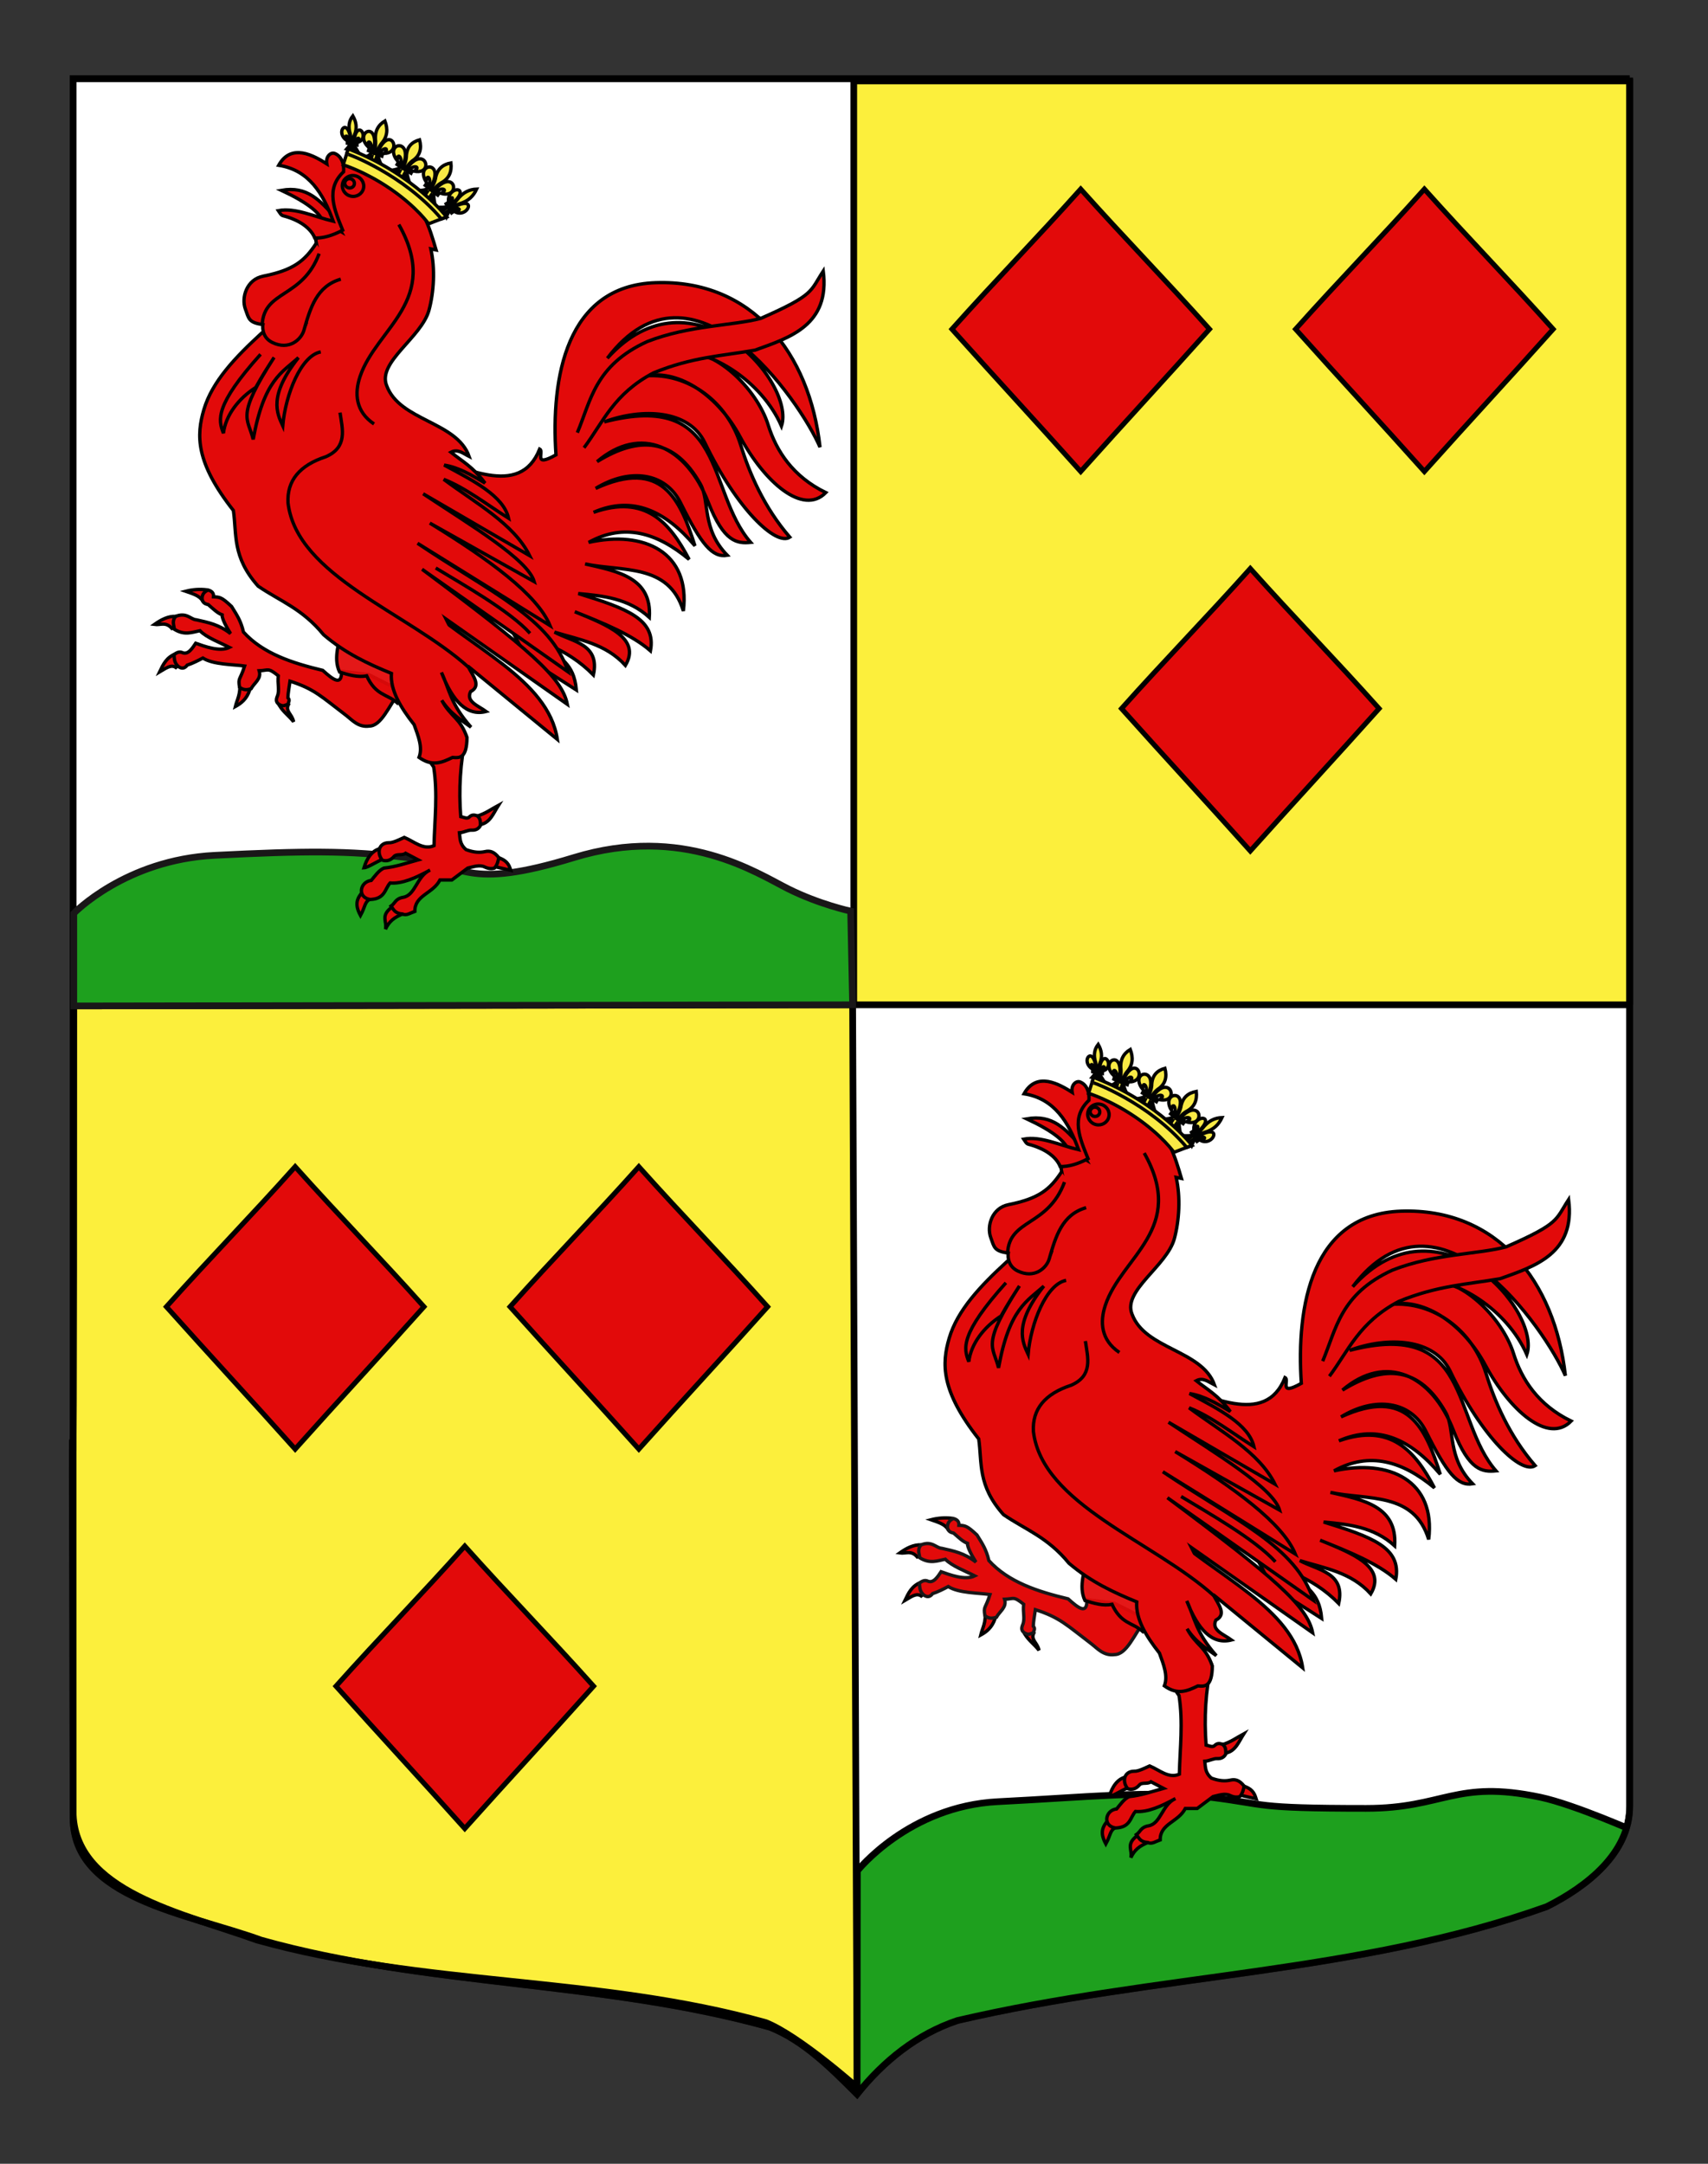
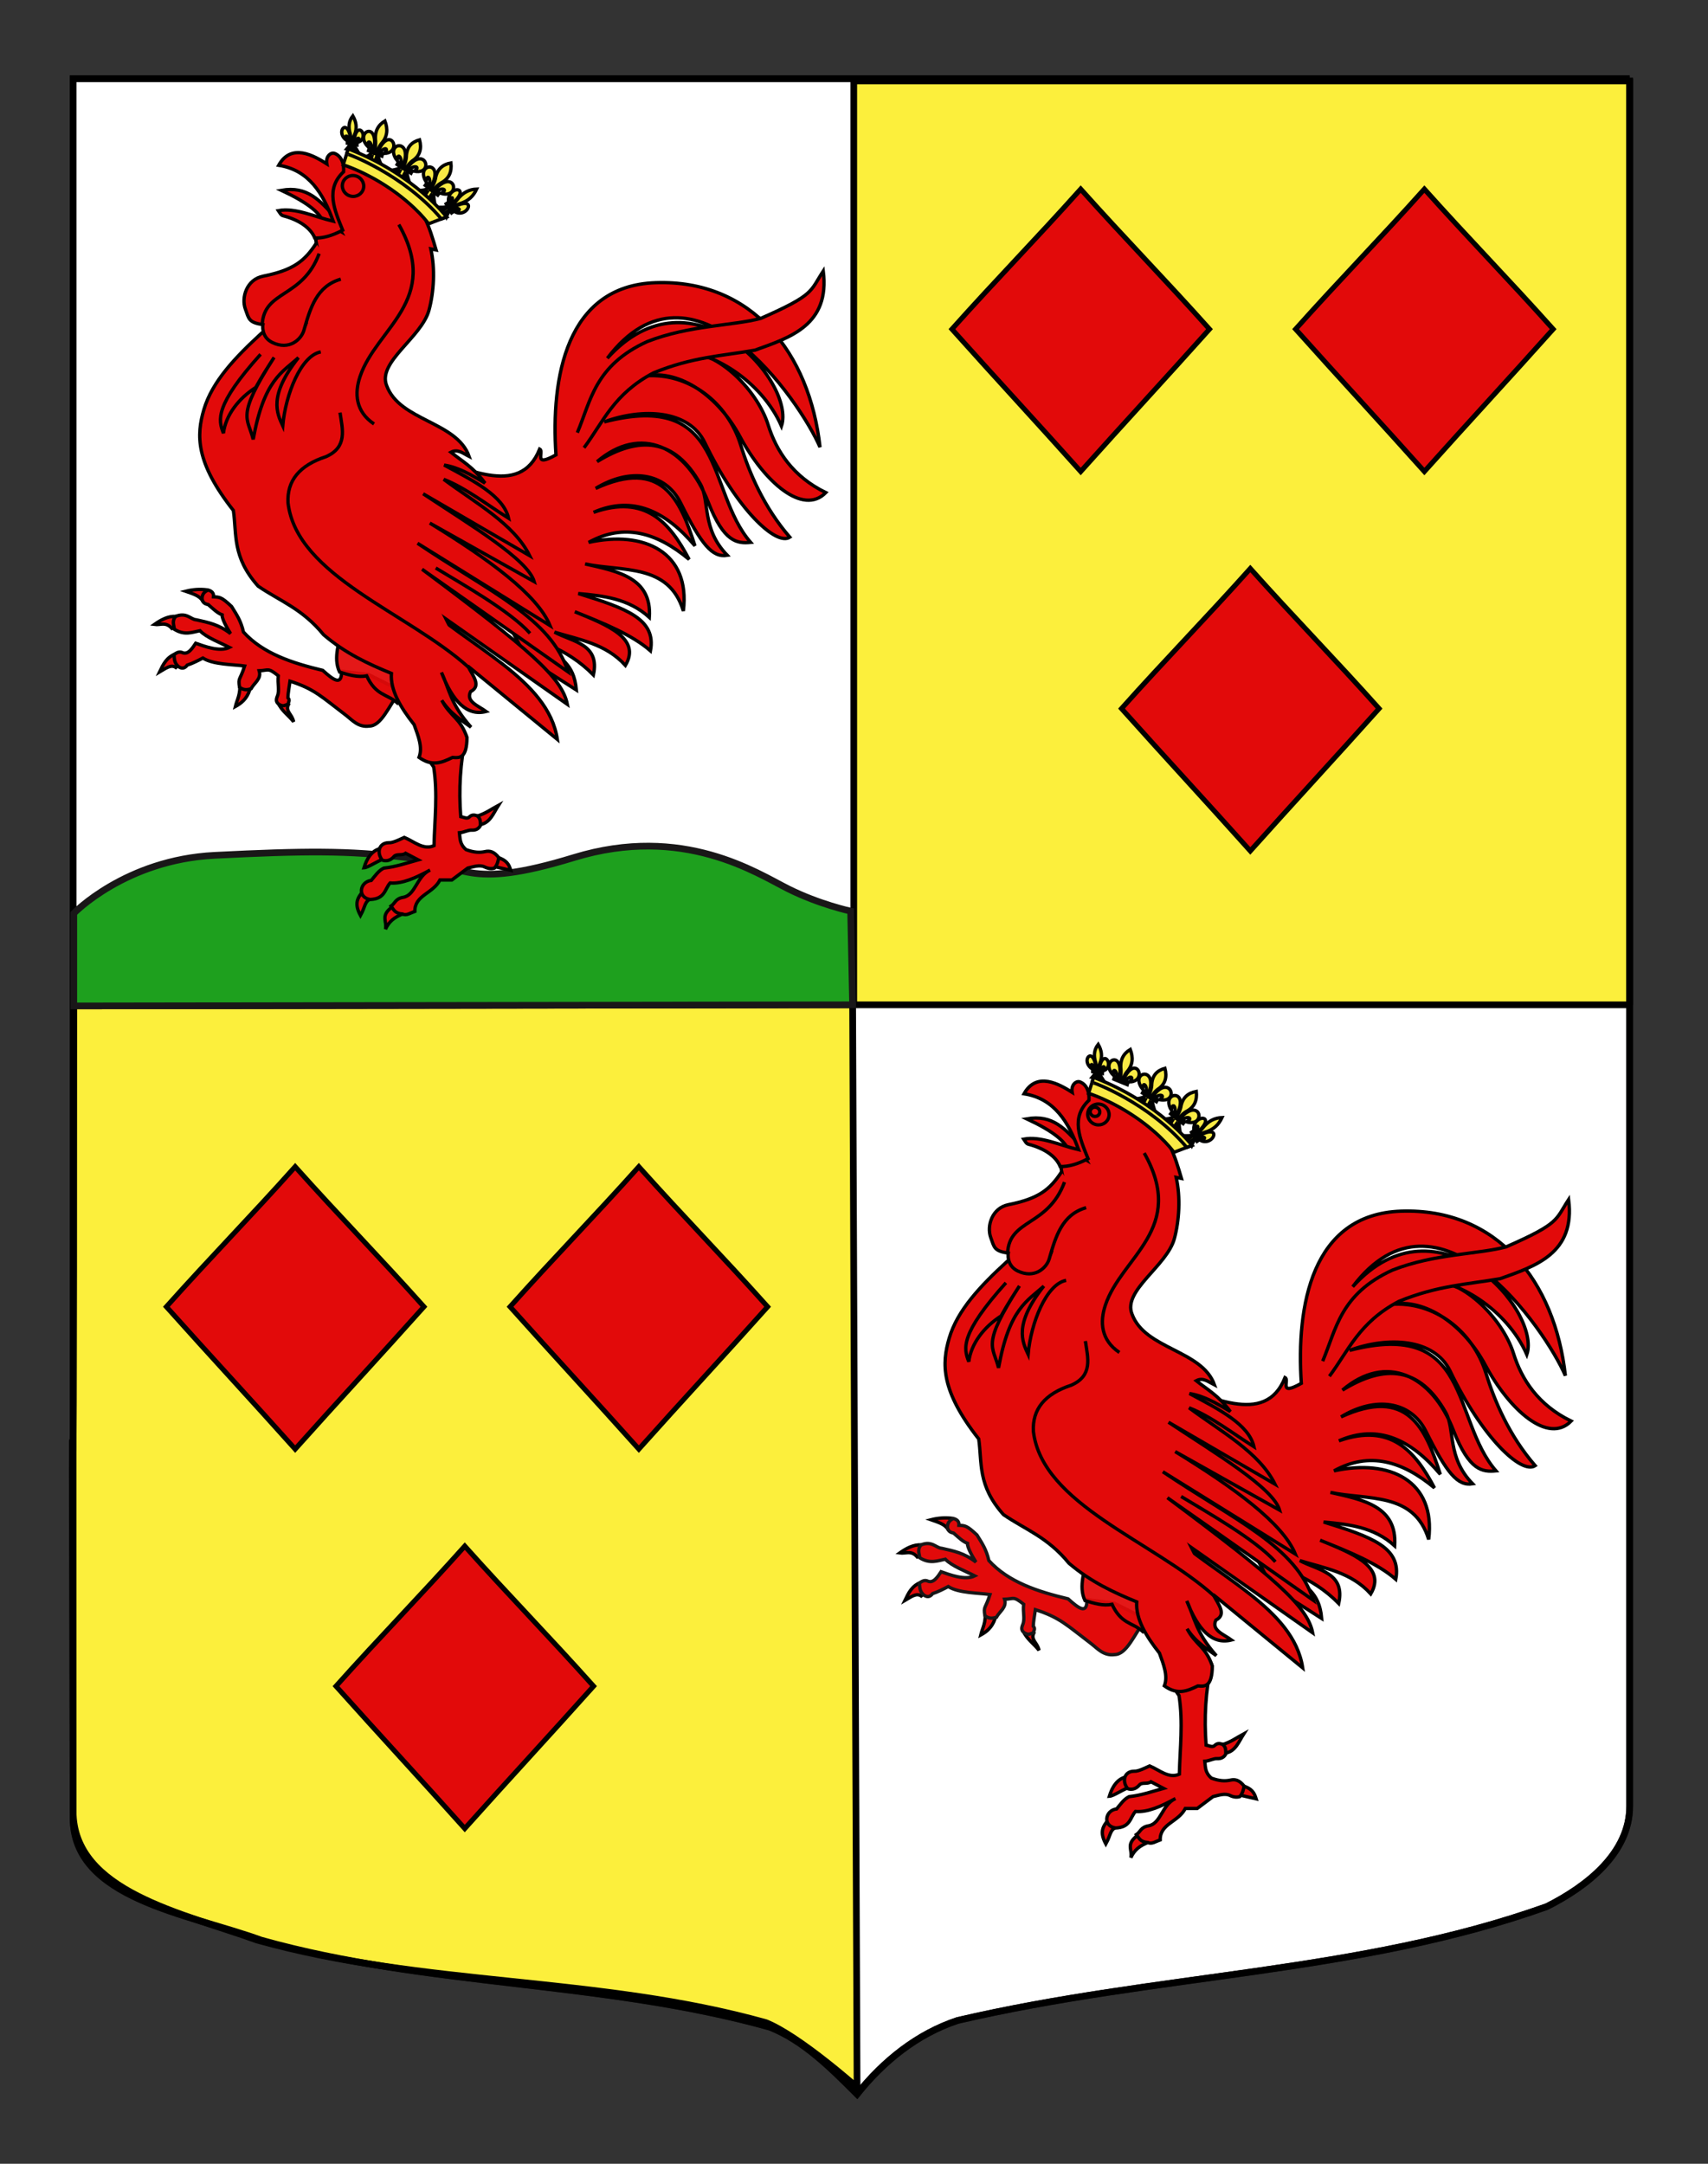
<svg xmlns="http://www.w3.org/2000/svg" xmlns:xlink="http://www.w3.org/1999/xlink" version="1.1" id="Autre_blason_Dardel3_xA0_Image_1_" x="0px" y="0px" width="255.119px" height="323.148px" viewBox="0 0 255.119 323.148" enable-background="new 0 0 255.119 323.148" xml:space="preserve">
  <rect x="0" y="0" width="255.119" height="323.148" fill="#333333" stroke="none" />
  <path fill="#FFFFFF" stroke="#191718" d="M243.423,11.757c-78,0-154.504,0-232.504,0c0,135.583,0,149.083,0,259.749  c0,12.043,17.098,14.25,28.1,18.25c25,7,51,6,76,13c5,2,9,6,12.999,10c4-5,9-9,15-11c30-7,60-7,88-17c6-3,12.403-8,12.403-15  C243.423,246.215,243.423,148.132,243.423,11.757" />
  <polyline fill="#FCEF3C" stroke="#000000" points="243.421,150.067 127.523,150.067 127.523,12.087 243.421,12.087 243.421,150.067   " />
  <path fill="#FCEF3C" stroke="#000000" d="M11.021,150.234c0,135.583-0.426-0.171-0.102,120.271  c0.032,12.043,16.47,15.234,27.472,19.234c25,7,51,5.334,76,12.334c5,2,13.627,9.682,13.627,9.682l-0.663-161.691L11.021,150.234z" />
  <g id="Coq_4">
    <g>
      <defs>
        <path id="SVGID_1_" d="M243.423,11.757c-78,0-154.504,0-232.504,0c0,135.583,0,149.083,0,259.749     c0,12.043,17.098,14.25,28.1,18.25c25,7,51,6,76,13c5,2,9,6,12.999,10c4-5,9-9,15-11c30-7,60-7,88-17c6-3,12.403-8,12.403-15     C243.423,246.215,243.423,148.132,243.423,11.757" />
      </defs>
      <clipPath id="SVGID_2_">
        <use xlink:href="#SVGID_1_" overflow="visible" />
      </clipPath>
-       <path clip-path="url(#SVGID_2_)" fill="#1EA01E" stroke="#000000" d="M128.021,315.91l0.039-36.502c0,0,7.664-9.668,20.998-10.335    c13.334-0.666,22.914-1.741,31.667-0.667c8.754,1.074,6.252,1.667,23.333,1.667c11.667,0,13.333-4.334,26-1.667    c5.107,1.075,14.667,5.333,14.667,5.333l-0.37,42L128.021,315.91z" />
      <use xlink:href="#SVGID_1_" overflow="visible" fill="none" stroke="#000000" stroke-miterlimit="10" />
    </g>
    <path id="Griffes_1_" fill="#E20A0A" stroke="#000000" stroke-width="0.5" d="M139.067,226.969   c1.082,0.379,2.051,0.656,2.521,1.423c1.007-0.376,1.032-0.857,0.636-1.637C141.163,226.627,140.101,226.704,139.067,226.969z    M134.397,231.926c0.859,0.13,1.693-0.467,2.612,0.599c0.906-0.402,1.095-0.765,0.652-1.807   C136.429,230.648,135.372,231.237,134.397,231.926z M137.633,236.289c-1.448,0.514-1.937,1.638-2.466,2.734   c0.834-0.481,1.688-1.191,2.436-0.67C138.313,237.752,138.274,236.859,137.633,236.289z M147.144,240.562   c0.144,1.826-0.383,2.504-0.652,3.62c0.89-0.487,1.689-1.139,2.121-2.411C148.274,240.176,147.647,240.84,147.144,240.562z    M153.081,244.06c0.65,1.021,1.303,1.394,2.107,2.397c-0.199-1.103-1.279-1.557-0.775-2.563   C153.86,243.533,153.521,243.601,153.081,244.06z M185.792,258.928c-1.072,0.578-1.943,1.26-3.352,1.673   c0.149,0.393-0.162,0.983,0.654,1.209C184.558,261.539,185.046,260.094,185.792,258.928z M165.699,268.266   c0.685-0.042,2.089-1.098,3.356-1.483c0.309-0.398-0.185-0.954-0.494-1.477C166.854,265.484,166.08,267.008,165.699,268.266z    M185.627,266.686c-0.769,0.697-0.544,0.917-0.569,1.37l2.57,0.592C187.324,267.674,186.981,267.135,185.627,266.686z    M165.571,271.741c-0.781,0.973-1.403,1.791-0.396,3.649c0.849-1.543,0.494-2.029,1.763-2.638   C166.856,271.881,166.306,271.963,165.571,271.741z M169.802,274.193c-1.672,1.295-0.621,2.068-0.893,3.246   c0.517-1.104,1.238-1.787,2.807-2.367C171.335,274.314,170.788,274.5,169.802,274.193z" />
    <path id="Patte_droite_1_" fill="#E20A0A" stroke="#191718" stroke-width="0.5" d="M162.347,238.916l4.045,0.494l4.735,2.367   c-1.755,2.441-2.847,5.304-4.638,5.327c-1.646,0.23-2.592-0.94-3.469-1.604c-3.646-2.766-4.694-3.93-8.369-5.104   c-0.146,1.04-0.284,1.707-0.314,2.47c0.362,0.375,0.066,0.665,0.02,0.982c-0.526,0.137-0.625,0.384-1.282,0.051   c-0.587-0.346-0.494-0.805-0.312-1.256c0.369-0.916-0.009-1.819,0.135-3.058c-1.568-1.259-1.41-0.793-2.849-0.741   c0.369,1.212-0.713,1.773-1.216,2.687c-0.576,0.186-1.15,0.236-1.727-0.248c-0.221-1.463,0.043-0.908,0.771-3.148   c-1.685-0.244-4.698-0.196-6.239-1.192c-0.697,0.365-1.527,0.797-2.328,1.054c-0.455,0.608-0.901,0.503-1.312,0.228   c-0.645-0.555-0.622-1.174-0.671-1.786c0.438-0.355,0.843-0.487,1.237-0.311c0.871,0.396,1.521-0.688,2-1.396   c1.256,0.437,3.582,1.341,5.037,0.619c-1.367-0.702-3.445-1.476-4.404-2.492c-1.082,0.205-2.272,0.756-3.809-0.205   c-0.092-0.646-0.4-1.293,0.203-1.941c1.641-0.643,2.234,0.488,3.07,0.519c1.766,0.397,3.371,0.697,5.113,2.065   c-0.623-0.979-1.312-2.27-1.269-2.81c-0.674-0.243-1.31-0.86-2.067-1.526c-0.629-0.131-0.767-0.34-0.906-0.745   c-0.07-0.66,0.219-1.142,0.889-1.432c0.562,0.157,0.863,0.468,0.805,1.015c0.924,0.054,1.174,0.009,2.699,1.443   c0.812,1.317,1.374,2.11,1.776,3.82c2.903,3.215,7.28,4.63,11.839,5.723C161.046,240.14,162.408,241.219,162.347,238.916z" />
    <path id="Patte_gauche_1_" fill="#E20A0A" stroke="#000000" stroke-width="0.5" d="M178.032,245.576l2.91,2.959   c-0.867,4.027-1.105,8.055-0.789,12.084c0.41,0.091,0.955,0.386,1.26,0.08c0.418-0.418,0.786-0.318,1.158-0.21   c0.607,0.446,0.5,0.964,0.521,1.47c-0.264,0.49-0.694,0.714-1.293,0.685c-0.579-0.03-1.149,0.342-1.843,0.395   c0.104,0.839,0.008,1.676,0.984,2.515c1.188,0.446,2.066,0.471,2.853,0.297c0.737-0.166,1.347,0.028,2.032,0.888   c-0.1,0.523-0.182,1.052-0.641,1.577c-0.457,0.135-0.942,0.08-1.461-0.171c-0.761-0.372-1.689-0.025-2.535,0.171l-2.367,1.775   h-1.776c-1.058,2.055-3.785,2.253-3.749,4.687c-0.617,0.209-1.266,0.688-1.824,0.396c-1.195-0.086-1.348-0.69-1.728-1.184   c0.59-0.396,0.627-1.109,1.812-1.312c1.846-0.314,2.016-3.173,4.01-4.065c-2.09,1.144-4.14,2.081-5.969,1.923   c-0.818,0.922-0.728,2.371-2.959,2.468c-1.98-0.284-1.582-2.646,0.149-2.849c0.581-0.699,1.116-1.488,1.873-1.837   c1.801-0.184,3.442-0.766,5.13-1.232l-1.875-0.984c-0.521,0.401-1.355,0.026-1.729,0.479c-0.552,0.664-1.242,0.738-1.763,0.543   c-0.856-1.102-0.528-2.583,0.985-2.6c0.635,0.053,1.77-0.558,2.309-0.79c1.463,0.611,2.858,1.937,4.44,1.231   c0.091-3.894,0.577-7.724-0.05-11.736c-0.205-0.281-0.397-0.562-0.582-0.845c-0.293-0.441-0.559-0.885-0.801-1.328l-0.492-4.241   L178.032,245.576z" />
    <path id="path2430_1_" fill="#E20A0A" fill-opacity="0.941" stroke="#000000" stroke-width="0.5" d="M162.317,232.319   c-0.145,2.132-1.316,4.476-0.26,6.72c1.35,0.412,2.698,0.83,4.047,0.563c1.35,2.947,3.02,2.685,4.531,4.007l1.649-4.428" />
    <path id="path2432_1_" fill="#E20A0A" stroke="#000000" stroke-width="0.5" d="M173.501,206.246   c7.137,2.119,15.457,6.979,18.441-0.512c0.721,0.363-1.096,2.84,2.434,0.863c-0.773-11.517,1.502-25.244,14.868-25.712   c14.425-0.504,23.021,10.502,24.571,24.566c-3.002-6.946-18.965-30.209-31.766-13.285c12.688-14.111,28.205,3.58,26.01,10.139   c-3.01-6.894-10.828-11.409-15.09-10.965c5.021-0.873,11.406,5.354,13.106,10.807c1.202,3.853,3.666,7.687,8.604,10.085   c-3.42,3.505-9.186-1.594-12.818-8.359c-3.198-5.953-8.889-10.054-14.122-9.072c6.481-0.493,12.263,3.963,14.225,10.32   c1.267,4.104,3.435,9.256,7.339,13.77c-2.059,1.359-7.929-4.202-12.705-14.137c-2.345-4.873-9.306-5.201-15.018-3.078   c18.307-4.761,15.18,10.296,21.874,17.994c-2.009,0.195-4.009-0.019-6.335-5.994c-3.273-8.412-10.105-11.598-16.604-6.068   c6.35-3.914,11.564-3.509,15.428,3.344c1.437,2.548,0.15,6.686,4.027,10.651c-2.25,0.375-3.863-1.593-7.002-7.876   c-2.242-4.484-7.564-5.239-12.666-2.118c9.893-4.542,12.619,1.63,14.832,8.576c-4.367-5.162-9.27-7.578-15.148-5.004   c7.724-2.707,11.385,1.504,14.275,7.029c-4.799-3.984-9.691-5.479-15.006-2.542c8.32-1.838,15.23,1.492,14.143,10.24   c-2.176-7.15-9.133-5.839-14.68-7.023c4.907,1.111,10.002,2.054,9.602,7.982c-3.157-2.854-6.889-3.211-10.62-3.561   c7.131,2.215,11.685,3.776,10.786,8.558c-2.778-2.426-7.049-4.131-11.309-5.843c4.938,2.011,9.938,4.005,7.568,8.02   c-2.969-3.271-6.889-3.823-10.6-4.972c2.729,1.468,6.834,1.771,5.815,6.398c-2.052-2.084-4.271-3.432-6.569-4.446   c1.35,2.215,3.649,2.438,4.025,6.696l-7.411-4.743L173.501,206.246z" />
    <path id="path2438_1_" fill="#E20A0A" stroke="#000000" stroke-width="0.5" d="M162.319,163.498   c2.584-0.475,5.713,0.569,8.242,2.528c3.955,3.062,4.938,6.677,5.908,9.968l-0.789-0.158c0.674,2.972,0.452,6.491-0.269,9.146   c-1.117,4.108-7.761,7.761-6.32,11.286c1.947,5.275,10.464,5.334,12.313,10.564c-0.869-0.434-1.688-1.176-2.721-0.626   c1.683,1.358,3.312,2.181,5.096,4.609c-1.975-1.205-3.963-2.348-6.107-2.695c4.331,2.324,8.865,4.587,9.624,7.942   c-3.229-2.03-6.457-4.562-9.687-5.81c4.763,3.556,10.479,6.629,12.836,11.402l-15.909-9.247   c7.176,4.755,15.635,9.802,16.592,13.125l-15.597-8.745c8.898,5.455,16.064,10.7,17.951,15.301l-19.791-12.287   c10.976,7.399,19.929,11.158,22.492,19.207l-21.811-15.327c16.086,12.002,20.92,16.192,21.697,20.171l-22.428-15.758   c7.756,7.287,19.576,11.947,20.937,20.996l-13.369-10.95c0.72,1.405,2.089,2.961,0.409,3.815c-0.74,1.482,1.141,2.113,2.324,2.969   c-2.844,0.738-5-1.496-6.674-5.831c1.19,2.549,1.319,4.663,4.416,8.176c-1.131-0.849-3.037-1.919-4.373-4.015   c1.344,2.518,2.737,2.569,3.771,5.549c-0.039,3.146-1.097,3.073-2.155,2.983c-1.645,0.795-3.045,1.388-5.009-0.007   c0.579-1.514-0.135-3.213-0.735-4.894c-2.062-2.608-3.574-5.184-3.392-7.651c-3.438-1.406-6.856-2.986-10.125-5.769   c-3.217-3.933-6.517-5.022-9.78-7.262c-3.902-4.382-3.175-7.697-3.697-11.301c-5.696-7.236-5.52-11.269-4.412-15.047   c1.238-4.229,4.746-7.879,8.654-11.465c4.01-2.382,6.971-5.733,8.775-10.148l-0.712-3.742c0.7-1.247,1.194-2.808,3.731-1.289   c-2.379-4.11-1.404-7.342,0.246-10.394" />
    <path id="Langue_1_" fill="#E20A0A" stroke="#000000" stroke-width="0.5" d="M153.36,167.09c3.877-0.67,5.727,1.447,8.264,4.3   l-1.928,1.157C159.761,170.705,157.211,168.89,153.36,167.09z" />
    <path id="path2442_1_" fill="#E20A0A" stroke="#000000" stroke-width="0.5" d="M152.485,188.704   c2.146,0.712,3.826,0.369,4.643-1.918" />
    <g id="Oeil_1_">
      <path id="path2444_1_" fill="#E20A0A" stroke="#000000" stroke-width="0.5" d="M165.626,166.801    c-0.191,0.836-1.047,1.354-1.91,1.155s-1.406-1.038-1.214-1.874l0,0c0.192-0.837,1.048-1.354,1.91-1.154    C165.274,165.125,165.819,165.965,165.626,166.801L165.626,166.801z" />
      <path id="path2450_1_" fill="#E20A0A" stroke="#000000" stroke-width="0.5" d="M164.256,166.209    c-0.086,0.371-0.47,0.602-0.856,0.513c-0.389-0.091-0.633-0.464-0.547-0.837l0,0c0.084-0.37,0.469-0.602,0.855-0.512    S164.341,165.836,164.256,166.209L164.256,166.209z" />
    </g>
    <path id="Barbe_1_" fill="#E20A0A" stroke="#000000" stroke-width="0.5" d="M158.558,175.015c-1.729,2.627-3.373,3.989-7.918,4.896   c-2.475,0.494-3.281,3.188-2.656,4.913c0.531,1.464,0.482,2.008,2.617,2.325c0,0-0.314,1.813,1.389,2.656   c2.556,1.26,4.354-0.479,4.73-1.796c0.973-3.366,1.908-6.61,5.514-7.648" />
    <path id="Bec_1_" fill="#E20A0A" stroke="#000000" stroke-width="0.5" d="M152.956,163.352c4.541,0.702,6.673,4.273,8.148,8.354   c-2.752-0.646-5.656-2.068-8.189-1.582c0.201,0.283,0.359,0.677,0.688,0.761c2.359,0.603,4.129,1.8,4.75,3.326   c1.221,0.045,2.609-0.346,4.166-1.168c-1.234-3.051-2.629-6.143,0.137-8.725c0.084-1.204-0.328-2.361-1.346-2.739   c-0.565-0.211-1.365,0.448-1.166,1.554C158.235,161.931,154.854,159.961,152.956,163.352z" />
    <path id="path2454_1_" fill="#E20A0A" stroke="#000000" stroke-width="0.5" d="M162.119,200.285   c0.38,2.526,1.149,5.172-2.125,6.596c-3.94,1.287-5.819,3.589-5.638,6.902c1.312,10.934,17.908,16.372,26.949,24.528" />
    <path id="path2456_1_" fill="#E20A0A" stroke="#000000" stroke-width="0.5" d="M150.254,191.581   c-6.853,7.622-6.339,9.804-5.546,11.781c0.318-2.658,2.246-5.183,4.828-6.831c0.913-1.666,1.824-3.074,2.736-4.484   c-5.738,8.905-3.943,8.952-3.121,12.238c1.604-8.918,4.352-10.002,6.76-12.211c-4.521,5.725-3.215,8.304-2.346,10.189   c0.41-4.69,2.724-10.498,5.68-11.043" />
    <path id="path2484_1_" fill="#E20A0A" stroke="#000000" stroke-width="0.5" d="M197.567,203.283   c2.029-4.801,2.613-10.013,10.418-13.596c6.326-2.474,12.729-2.34,16.998-3.478c8.054-3.539,7.316-4.007,9.32-7.066   c1.018,8.064-4.943,9.932-10.214,11.821c-4.92,0.864-9.353,1.012-15.155,3.395c-5.955,3.15-7.484,7.32-10.367,11.179" />
    <path id="path2488_1_" fill="#E20A0A" stroke="#000000" stroke-width="0.5" d="M190.501,233.249   c-3.045-3.392-10.408-7.507-14.084-9.753" />
    <path id="path2500_1_" fill="#E20A0A" stroke="#000000" stroke-width="0.5" d="M170.909,172.203   c6.393,11.328-3.379,15.442-5.803,22.717c-0.834,2.504-0.672,5.212,2.095,7.066" />
    <path id="path3179_1_" fill="#E20A0A" stroke="#000000" stroke-width="0.5" d="M150.5,187.138   c0.267-5.164,6.003-3.898,8.503-10.597" />
    <g id="Couronne_1_">
      <path id="path5493_1_" fill="#F9EA45" stroke="#010202" stroke-width="0.5" d="M163.614,160.133    c-0.145,0.418-0.312,0.568-0.479,0.758c0.18,0.033,0.358,0.016,0.549-0.169c-0.013,0.674,0.053,0.915,0.213,1.172    c0.17-0.191,0.252-0.414,0.267-1.087c0.181,0.25,0.356,0.329,0.536,0.359c-0.154-0.246-0.314-0.454-0.438-0.918L163.614,160.133z" />
      <polygon id="rect5495_1_" fill="#F9EA45" stroke="#010202" stroke-width="0.5" points="163.224,159.731 164.667,159.985     164.66,160.317 163.216,160.062   " />
      <path id="path5497_1_" fill="#F9EA45" stroke="#010202" stroke-width="0.5" d="M164.036,155.975    c-0.537,0.684-0.76,1.543-0.372,2.734c0.087,0.355,0.151,0.723,0.128,1.12l0.309,0.053c-0.008-0.404,0.076-0.742,0.178-1.064    C164.717,157.772,164.538,156.843,164.036,155.975z" />
      <path id="path5499_1_" fill="#F9EA45" stroke="#010202" stroke-width="0.5" d="M162.89,157.707    c-0.522-0.074-0.902,1.103,0.184,1.899c-0.34-1.066,0.326-0.575,0.398,0.168l0.26,0.045    C163.622,158.316,163.226,157.755,162.89,157.707z" />
      <path id="path5501_1_" fill="#F9EA45" stroke="#010202" stroke-width="0.5" d="M165.073,158.092    c-0.332-0.05-0.738,0.382-0.912,1.804l0.26,0.046c0.105-0.712,0.789-0.964,0.402-0.027    C165.952,159.498,165.608,158.171,165.073,158.092z" />
      <path id="path5503_1_" fill="#F9EA45" stroke="#010202" stroke-width="0.5" d="M171.218,163.597    c-0.436,0.336-0.771,0.37-1.121,0.45c0.258,0.162,0.543,0.273,0.928,0.217c-0.364,0.696-0.393,0.996-0.276,1.38    c0.356-0.079,0.599-0.254,0.967-0.949c0.146,0.393,0.376,0.603,0.636,0.763c-0.109-0.368-0.248-0.701-0.197-1.275L171.218,163.597    z" />
      <polygon id="rect5505_1_" fill="#F9EA45" stroke="#010202" stroke-width="0.5" points="170.827,162.898 172.905,164.198     172.724,164.539 170.646,163.24   " />
      <path id="path5507_1_" fill="#F9EA45" stroke="#010202" stroke-width="0.5" d="M174.003,159.546    c-1.175,0.331-1.955,1.072-1.977,2.6c-0.051,0.436-0.139,0.863-0.381,1.265l0.44,0.276c0.199-0.428,0.5-0.724,0.823-0.988    C174.122,161.915,174.325,160.814,174.003,159.546z" />
      <path id="path5509_1_" fill="#F9EA45" stroke="#010202" stroke-width="0.5" d="M171.356,160.539    c-0.765-0.455-1.948,0.506-0.696,2.119c0.026-1.359,0.794-0.368,0.522,0.461l0.375,0.234    C172.165,161.701,171.847,160.829,171.356,160.539z" />
      <path id="path5511_1_" fill="#F9EA45" stroke="#010202" stroke-width="0.5" d="M174.501,162.506    c-0.482-0.291-1.324-0.131-2.324,1.234l0.374,0.234c0.529-0.669,1.706-0.443,0.632,0.261    C175.122,164.609,175.28,162.972,174.501,162.506z" />
-       <path id="path5513_1_" fill="#F9EA45" stroke="#010202" stroke-width="0.5" d="M166.923,161.397    c-0.336,0.433-0.627,0.546-0.922,0.705c0.246,0.104,0.51,0.148,0.842,0.004c-0.229,0.775-0.213,1.08-0.061,1.436    c0.303-0.159,0.49-0.389,0.723-1.164c0.18,0.356,0.41,0.515,0.658,0.615c-0.146-0.342-0.312-0.641-0.344-1.226L166.923,161.397z" />
      <polygon id="rect5515_1_" fill="#F9EA45" stroke="#010202" stroke-width="0.5" points="166.487,160.789 168.483,161.613     168.37,161.993 166.372,161.172   " />
      <path id="path5517_1_" fill="#F9EA45" stroke="#010202" stroke-width="0.5" d="M168.828,156.732    c-0.987,0.598-1.573,1.513-1.39,3.036c0.014,0.443-0.006,0.891-0.164,1.344l0.424,0.175c0.117-0.471,0.342-0.832,0.59-1.17    C169.247,159.065,169.278,157.922,168.828,156.732z" />
      <path id="path5519_1_" fill="#F9EA45" stroke="#010202" stroke-width="0.5" d="M166.64,158.322    c-0.731-0.279-1.645,0.946-0.33,2.268c-0.156-1.359,0.647-0.548,0.521,0.34l0.36,0.148    C167.501,159.296,167.106,158.501,166.64,158.322z" />
      <path id="path5521_1_" fill="#F9EA45" stroke="#010202" stroke-width="0.5" d="M169.659,159.564    c-0.463-0.179-1.18,0.172-1.877,1.758l0.361,0.149c0.375-0.787,1.437-0.83,0.586,0.114    C170.483,161.518,170.403,159.854,169.659,159.564z" />
      <path id="path5523_1_" fill="#F9EA45" stroke="#010202" stroke-width="0.5" d="M178.198,169.476    c-0.51,0.176-0.78,0.144-1.084,0.142c0.101,0.169,0.25,0.304,0.568,0.329c-0.66,0.461-0.849,0.684-0.977,0.994    c0.311,0.005,0.585-0.085,1.247-0.545c-0.108,0.321-0.056,0.521,0.047,0.689c0.123-0.298,0.207-0.574,0.565-1.001L178.198,169.476    z" />
      <polygon id="rect5525_1_" fill="#F9EA45" stroke="#010202" stroke-width="0.5" points="178.299,168.877 179.118,170.234     178.792,170.459 177.972,169.103   " />
      <path id="path5527_1_" fill="#F9EA45" stroke="#010202" stroke-width="0.5" d="M182.526,166.907    c-1.057,0.04-2.051,0.462-2.918,1.613c-0.28,0.32-0.584,0.63-0.987,0.89l0.175,0.289c0.387-0.289,0.773-0.458,1.162-0.601    C181.294,168.722,182.06,167.924,182.526,166.907z" />
      <path id="path5529_1_" fill="#F9EA45" stroke="#010202" stroke-width="0.5" d="M180.007,167.185    c-0.314-0.48-1.73,0.033-1.699,1.479c0.778-1.023,0.797-0.138,0.131,0.442l0.148,0.245    C179.958,168.209,180.209,167.493,180.007,167.185z" />
      <path id="path5531_1_" fill="#F9EA45" stroke="#010202" stroke-width="0.5" d="M181.247,169.236    c-0.197-0.306-0.912-0.334-2.416,0.521l0.146,0.245c0.768-0.413,1.516-0.031,0.323,0.311    C180.536,170.941,181.565,169.73,181.247,169.236z" />
      <path id="path5533_1_" fill="#F9EA45" stroke="#010202" stroke-width="0.5" d="M175.362,166.752    c-0.478,0.295-0.812,0.301-1.17,0.353c0.23,0.181,0.496,0.313,0.885,0.289c-0.46,0.655-0.529,0.947-0.471,1.336    c0.365-0.047,0.625-0.199,1.09-0.854c0.089,0.397,0.285,0.625,0.518,0.807c-0.057-0.373-0.145-0.711-0.012-1.273L175.362,166.752z    " />
      <polygon id="rect5535_1_" fill="#F9EA45" stroke="#010202" stroke-width="0.5" points="175.077,166.03 176.942,167.488     176.714,167.808 174.849,166.352   " />
      <path id="path5537_1_" fill="#F9EA45" stroke="#010202" stroke-width="0.5" d="M178.688,162.999    c-1.207,0.227-2.084,0.892-2.32,2.392c-0.113,0.426-0.26,0.841-0.557,1.214l0.396,0.311c0.258-0.405,0.598-0.67,0.953-0.904    C178.468,165.343,178.825,164.275,178.688,162.999z" />
      <path id="path5539_1_" fill="#F9EA45" stroke="#010202" stroke-width="0.5" d="M175.935,163.752    c-0.688-0.512-1.994,0.333-0.988,2.028c0.221-1.335,0.837-0.296,0.449,0.499l0.338,0.262    C176.565,164.965,176.378,164.08,175.935,163.752z" />
      <path id="path5541_1_" fill="#F9EA45" stroke="#010202" stroke-width="0.5" d="M178.759,165.955    c-0.436-0.325-1.289-0.24-2.471,1.021l0.336,0.264c0.618-0.615,1.746-0.293,0.586,0.311    C179.071,168.082,179.46,166.482,178.759,165.955z" />
      <path id="path5543_1_" fill="#F9EA45" stroke="#010202" stroke-width="0.5" d="M164.634,161.775    c0.047,0.119-0.338-0.19-1.285-0.87l-0.752,2.382c0,0,3.187,0.949,7.021,3.562c0.024,0.018,0.052,0.035,0.077,0.055    c0.058,0.039,0.109,0.076,0.166,0.113c3.791,2.652,5.488,5.076,5.488,5.076l2.699-1.037c-0.384-0.439-5.924-4.78-5.783-4.748    L164.634,161.775z" />
      <path id="path5545_1_" fill="#F9EA45" stroke="#010202" stroke-width="0.5" d="M180.915,170.042L180.915,170.042z     M178.032,171.051c0,0-4.823-6.312-14.412-10.047c-0.176-0.073-0.322-0.126-0.271-0.091l-0.242,0.743    c0.051-0.09,8.514,3.033,14.154,9.703C178.011,171.057,178.032,171.051,178.032,171.051z M162.873,162.418L162.873,162.418z     M177.163,171.391L177.163,171.391z" />
    </g>
  </g>
  <g id="Coq_1">
    <path fill="#1EA01E" stroke="#191718" d="M11.021,150.234v-13.827c0,0,7.705-8,21.039-8.667s19.913-0.741,28.667,0.333   s8.667,5,25,0s27.333,2.333,32,4.667s9.333,3.333,9.333,3.333l0.295,13.989L11.021,150.234z" />
    <path id="Griffes" fill="#E20A0A" stroke="#000000" stroke-width="0.5" d="M27.734,88.302c1.082,0.378,2.05,0.656,2.521,1.423   c1.006-0.375,1.032-0.857,0.634-1.637C29.83,87.96,28.768,88.038,27.734,88.302z M23.065,93.26c0.859,0.13,1.693-0.467,2.612,0.599   c0.906-0.403,1.093-0.765,0.653-1.807C25.095,91.983,24.039,92.571,23.065,93.26z M26.3,97.623   c-1.448,0.513-1.937,1.637-2.465,2.734c0.833-0.482,1.686-1.191,2.436-0.67C26.981,99.086,26.942,98.194,26.3,97.623z    M35.81,101.897c0.144,1.826-0.382,2.503-0.653,3.62c0.889-0.488,1.69-1.139,2.123-2.411   C36.942,101.51,36.314,102.174,35.81,101.897z M41.749,105.394c0.65,1.021,1.303,1.394,2.106,2.397   c-0.199-1.103-1.278-1.557-0.775-2.563C42.528,104.867,42.188,104.935,41.749,105.394z M74.458,120.263   c-1.073,0.578-1.943,1.259-3.351,1.672c0.15,0.393-0.163,0.983,0.655,1.209C73.225,122.873,73.713,121.43,74.458,120.263z    M54.366,129.6c0.685-0.042,2.089-1.098,3.356-1.483c0.31-0.398-0.183-0.954-0.494-1.477   C55.521,126.818,54.747,128.342,54.366,129.6z M74.294,128.02c-0.769,0.698-0.543,0.917-0.569,1.37l2.569,0.592   C75.991,129.007,75.648,128.469,74.294,128.02z M54.239,133.075c-0.782,0.973-1.404,1.791-0.396,3.65   c0.848-1.543,0.495-2.029,1.762-2.639C55.523,133.215,54.972,133.297,54.239,133.075z M58.468,135.528   c-1.671,1.295-0.622,2.069-0.893,3.246c0.517-1.104,1.239-1.788,2.808-2.368C60.002,135.648,59.455,135.834,58.468,135.528z" />
    <path id="Patte_droite" fill="#E20A0A" stroke="#000000" stroke-width="0.5" d="M51.014,100.25l4.045,0.494l4.735,2.368   c-1.754,2.442-2.846,5.304-4.637,5.327c-1.647,0.23-2.591-0.94-3.469-1.604c-3.646-2.766-4.695-3.93-8.369-5.104   c-0.147,1.04-0.285,1.707-0.316,2.47c0.363,0.375,0.067,0.665,0.02,0.982c-0.528,0.137-0.625,0.383-1.283,0.051   c-0.587-0.345-0.495-0.804-0.313-1.256c0.371-0.916-0.007-1.82,0.136-3.058c-1.569-1.259-1.411-0.793-2.849-0.74   c0.37,1.21-0.712,1.772-1.215,2.685c-0.576,0.187-1.151,0.237-1.727-0.248c-0.22-1.463,0.043-0.908,0.771-3.148   c-1.684-0.244-4.699-0.196-6.24-1.192c-0.697,0.366-1.526,0.797-2.329,1.054c-0.455,0.608-0.901,0.503-1.312,0.228   c-0.643-0.555-0.622-1.174-0.67-1.786c0.438-0.355,0.842-0.487,1.238-0.311c0.871,0.396,1.521-0.688,1.999-1.396   c1.257,0.437,3.583,1.341,5.038,0.62c-1.366-0.703-3.445-1.476-4.403-2.493c-1.082,0.205-2.273,0.756-3.809-0.205   c-0.092-0.646-0.4-1.294,0.203-1.941c1.639-0.644,2.233,0.487,3.07,0.518c1.765,0.397,3.37,0.697,5.113,2.065   c-0.624-0.979-1.311-2.27-1.268-2.81c-0.674-0.243-1.309-0.86-2.068-1.526c-0.629-0.132-0.767-0.34-0.907-0.746   c-0.071-0.661,0.219-1.141,0.888-1.432c0.562,0.157,0.863,0.468,0.805,1.015c0.923,0.054,1.173,0.007,2.699,1.443   c0.813,1.317,1.375,2.11,1.777,3.821c2.904,3.214,7.28,4.629,11.838,5.722C49.712,101.474,51.075,102.554,51.014,100.25z" />
    <path id="Patte_gauche" fill="#E20A0A" stroke="#000000" stroke-width="0.5" d="M66.699,106.91l2.91,2.959   c-0.867,4.028-1.105,8.055-0.789,12.083c0.41,0.091,0.956,0.386,1.26,0.081c0.417-0.418,0.786-0.319,1.158-0.21   c0.607,0.446,0.501,0.964,0.522,1.47c-0.263,0.49-0.695,0.713-1.293,0.685c-0.579-0.031-1.149,0.341-1.842,0.394   c0.103,0.839,0.008,1.677,0.986,2.515c1.186,0.447,2.066,0.47,2.851,0.296c0.739-0.165,1.346,0.029,2.033,0.888   c-0.1,0.524-0.182,1.052-0.641,1.577c-0.456,0.135-0.942,0.08-1.46-0.171c-0.76-0.372-1.69-0.025-2.536,0.171l-2.367,1.775h-1.776   c-1.057,2.055-3.785,2.252-3.749,4.687c-0.617,0.209-1.264,0.688-1.825,0.396c-1.194-0.086-1.347-0.69-1.727-1.184   c0.59-0.396,0.626-1.108,1.81-1.312c1.846-0.314,2.016-3.173,4.01-4.065c-2.09,1.144-4.139,2.081-5.968,1.923   c-0.818,0.921-0.728,2.371-2.96,2.467c-1.98-0.285-1.582-2.646,0.151-2.849c0.581-0.7,1.116-1.488,1.873-1.837   c1.801-0.184,3.443-0.765,5.13-1.232l-1.875-0.985c-0.521,0.402-1.356,0.027-1.73,0.479c-0.55,0.665-1.242,0.739-1.762,0.542   c-0.856-1.101-0.529-2.583,0.986-2.599c0.635,0.052,1.77-0.558,2.309-0.791c1.462,0.612,2.859,1.937,4.44,1.231   c0.091-3.894,0.577-7.723-0.05-11.737c-0.204-0.281-0.397-0.562-0.582-0.844c-0.292-0.442-0.558-0.885-0.799-1.329l-0.494-4.241   L66.699,106.91z" />
    <path id="path2430" fill="#E20A0A" fill-opacity="0.941" stroke="#000000" stroke-width="0.5" d="M50.984,93.653   c-0.144,2.132-1.317,4.476-0.26,6.719c1.349,0.413,2.699,0.83,4.047,0.564c1.349,2.947,3.019,2.685,4.531,4.006l1.651-4.427" />
    <path id="path2432" fill="#E20A0A" stroke="#000000" stroke-width="0.5" d="M62.168,67.58c7.137,2.119,15.456,6.979,18.441-0.512   c0.72,0.363-1.096,2.84,2.433,0.863c-0.773-11.516,1.502-25.243,14.869-25.71c14.425-0.504,23.02,10.501,24.571,24.565   c-3.001-6.946-18.964-30.208-31.765-13.285c12.687-14.111,28.205,3.58,26.01,10.139c-3.01-6.894-10.829-11.41-15.09-10.965   c5.021-0.873,11.406,5.354,13.107,10.807c1.202,3.852,3.666,7.687,8.605,10.085c-3.419,3.505-9.186-1.594-12.819-8.359   c-3.199-5.953-8.888-10.054-14.122-9.072c6.481-0.493,12.262,3.963,14.224,10.32c1.265,4.104,3.433,9.255,7.339,13.77   c-2.059,1.36-7.929-4.202-12.706-14.137c-2.343-4.873-9.305-5.2-15.017-3.078c18.307-4.761,15.179,10.295,21.874,17.993   c-2.008,0.195-4.008-0.018-6.335-5.994c-3.275-8.412-10.106-11.598-16.602-6.068c6.348-3.914,11.563-3.509,15.427,3.344   c1.436,2.548,0.151,6.687,4.026,10.651c-2.25,0.375-3.862-1.593-7.002-7.876c-2.242-4.484-7.563-5.24-12.665-2.118   c9.893-4.542,12.619,1.63,14.831,8.576c-4.367-5.163-9.269-7.578-15.147-5.004c7.723-2.708,11.384,1.504,14.274,7.029   c-4.798-3.985-9.691-5.479-15.004-2.542c8.32-1.838,15.23,1.491,14.143,10.24c-2.176-7.15-9.133-5.839-14.681-7.023   c4.908,1.111,10.002,2.053,9.602,7.982c-3.157-2.853-6.887-3.211-10.62-3.56c7.13,2.215,11.684,3.776,10.786,8.557   c-2.778-2.426-7.049-4.131-11.308-5.843c4.937,2.011,9.938,4.005,7.568,8.019c-2.968-3.27-6.888-3.823-10.598-4.971   c2.727,1.467,6.834,1.77,5.815,6.398c-2.051-2.084-4.271-3.431-6.57-4.446c1.35,2.215,3.651,2.438,4.026,6.696l-7.411-4.742   L62.168,67.58z" />
    <path id="path2438" fill="#E20A0A" stroke="#000000" stroke-width="0.5" d="M50.986,24.831c2.584-0.474,5.713,0.57,8.243,2.529   c3.955,3.063,4.938,6.676,5.907,9.968l-0.788-0.159c0.672,2.972,0.452,6.492-0.269,9.146c-1.117,4.109-7.76,7.761-6.321,11.287   c1.948,5.275,10.464,5.334,12.314,10.564c-0.869-0.434-1.687-1.175-2.719-0.625c1.681,1.358,3.311,2.181,5.095,4.609   c-1.975-1.205-3.962-2.348-6.108-2.695c4.331,2.324,8.865,4.587,9.624,7.942c-3.229-2.03-6.457-4.562-9.685-5.809   c4.762,3.556,10.479,6.629,12.835,11.402l-15.91-9.247c7.177,4.755,15.636,9.802,16.592,13.125L64.2,78.123   c8.9,5.455,16.066,10.7,17.952,15.3l-19.79-12.287c10.974,7.4,19.927,11.158,22.491,19.208L63.042,85.015   c16.086,12.002,20.92,16.193,21.699,20.171L62.313,89.429c7.756,7.286,19.575,11.947,20.936,20.995L69.88,99.474   c0.719,1.406,2.088,2.961,0.41,3.816c-0.741,1.482,1.141,2.112,2.324,2.969c-2.843,0.738-5.001-1.496-6.675-5.832   c1.192,2.548,1.321,4.664,4.417,8.176c-1.13-0.849-3.038-1.919-4.373-4.015c1.343,2.518,2.737,2.569,3.771,5.55   c-0.039,3.146-1.095,3.072-2.156,2.982c-1.644,0.795-3.044,1.387-5.009-0.006c0.58-1.514-0.134-3.213-0.735-4.894   c-2.062-2.609-3.575-5.184-3.391-7.652c-3.44-1.405-6.858-2.985-10.126-5.768c-3.217-3.933-6.515-5.023-9.781-7.262   c-3.902-4.382-3.174-7.697-3.697-11.301c-5.696-7.236-5.519-11.267-4.412-15.047c1.238-4.229,4.747-7.879,8.654-11.465   c4.01-2.381,6.97-5.733,8.776-10.147l-0.712-3.743c0.702-1.247,1.195-2.808,3.732-1.289c-2.379-4.111-1.404-7.342,0.246-10.394" />
    <path id="Langue" fill="#E20A0A" stroke="#000000" stroke-width="0.5" d="M42.028,28.423c3.877-0.67,5.726,1.448,8.264,4.3   l-1.927,1.158C48.428,32.039,45.878,30.225,42.028,28.423z" />
    <path id="path2442" fill="#E20A0A" stroke="#000000" stroke-width="0.5" d="M41.152,50.038c2.147,0.712,3.826,0.369,4.643-1.918" />
    <g id="Oeil">
      <path id="path2444" fill="#E20A0A" stroke="#000000" stroke-width="0.5" d="M54.293,28.135c-0.192,0.837-1.047,1.354-1.91,1.155    c-0.863-0.199-1.406-1.038-1.214-1.875l0,0c0.192-0.836,1.048-1.354,1.91-1.154C53.942,26.458,54.486,27.299,54.293,28.135    L54.293,28.135z" />
-       <path id="path2450" fill="#E20A0A" stroke="#000000" stroke-width="0.5" d="M52.923,27.542c-0.086,0.372-0.47,0.602-0.857,0.513    c-0.388-0.09-0.633-0.463-0.547-0.836l0,0c0.085-0.371,0.469-0.602,0.857-0.512C52.763,26.796,53.008,27.17,52.923,27.542    L52.923,27.542z" />
    </g>
    <path id="Barbe" fill="#E20A0A" stroke="#000000" stroke-width="0.5" d="M47.225,36.349c-1.729,2.627-3.374,3.989-7.919,4.896   c-2.474,0.494-3.282,3.188-2.656,4.913c0.532,1.464,0.483,2.008,2.617,2.325c0,0-0.315,1.814,1.388,2.656   c2.555,1.26,4.354-0.479,4.732-1.796c0.972-3.366,1.908-6.61,5.513-7.648" />
    <path id="Bec" fill="#E20A0A" stroke="#000000" stroke-width="0.5" d="M41.624,24.686c4.541,0.702,6.672,4.273,8.149,8.354   c-2.753-0.646-5.657-2.069-8.19-1.582c0.202,0.283,0.359,0.676,0.688,0.761c2.359,0.602,4.128,1.8,4.749,3.326   c1.22,0.045,2.61-0.346,4.166-1.168c-1.234-3.051-2.628-6.143,0.137-8.725c0.084-1.204-0.328-2.36-1.345-2.739   c-0.566-0.211-1.365,0.448-1.167,1.554C46.903,23.265,43.521,21.295,41.624,24.686z" />
    <path id="path2454" fill="#E20A0A" stroke="#000000" stroke-width="0.5" d="M50.786,61.618c0.379,2.527,1.149,5.172-2.125,6.597   c-3.941,1.287-5.82,3.588-5.638,6.902c1.313,10.934,17.909,16.372,26.95,24.528" />
    <path id="path2456" fill="#E20A0A" stroke="#000000" stroke-width="0.5" d="M38.921,52.915c-6.852,7.622-6.338,9.804-5.546,11.781   c0.318-2.658,2.246-5.183,4.829-6.831c0.913-1.666,1.825-3.074,2.737-4.484c-5.739,8.905-3.944,8.952-3.122,12.239   c1.605-8.918,4.352-10.002,6.759-12.211c-4.521,5.724-3.215,8.303-2.346,10.189c0.411-4.69,2.724-10.498,5.68-11.043" />
    <path id="path2484" fill="#E20A0A" stroke="#000000" stroke-width="0.5" d="M86.235,64.617c2.03-4.801,2.613-10.013,10.418-13.596   c6.326-2.473,12.729-2.339,16.998-3.478c8.053-3.539,7.316-4.006,9.319-7.066c1.017,8.064-4.943,9.932-10.212,11.821   c-4.92,0.864-9.352,1.011-15.156,3.395c-5.957,3.15-7.485,7.32-10.368,11.178" />
    <path id="path2488" fill="#E20A0A" stroke="#000000" stroke-width="0.5" d="M79.167,94.583c-3.044-3.392-10.408-7.506-14.084-9.753   " />
    <path id="path2500" fill="#E20A0A" stroke="#000000" stroke-width="0.5" d="M59.576,33.537c6.393,11.328-3.379,15.442-5.802,22.716   c-0.835,2.504-0.672,5.212,2.094,7.067" />
    <path id="path3179" fill="#E20A0A" stroke="#000000" stroke-width="0.5" d="M39.167,48.472c0.266-5.164,6.003-3.898,8.503-10.596" />
    <g id="Couronne">
      <path id="path5493" fill="#F9EA45" stroke="#010202" stroke-width="0.5" d="M52.281,21.467c-0.144,0.418-0.313,0.568-0.478,0.758    c0.179,0.033,0.359,0.016,0.549-0.169c-0.013,0.674,0.052,0.916,0.212,1.172c0.17-0.191,0.251-0.414,0.267-1.087    c0.18,0.25,0.357,0.329,0.536,0.359c-0.155-0.246-0.315-0.454-0.438-0.918L52.281,21.467z" />
      <polygon id="rect5495" fill="#F9EA45" stroke="#010202" stroke-width="0.5" points="51.891,21.065 53.334,21.319 53.327,21.651     51.883,21.396   " />
      <path id="path5497" fill="#F9EA45" stroke="#010202" stroke-width="0.5" d="M52.703,17.309c-0.538,0.684-0.759,1.543-0.372,2.734    c0.086,0.355,0.152,0.723,0.128,1.12l0.307,0.053c-0.006-0.404,0.077-0.742,0.179-1.064    C53.384,19.106,53.205,18.177,52.703,17.309z" />
      <path id="path5499" fill="#F9EA45" stroke="#010202" stroke-width="0.5" d="M51.557,19.041c-0.524-0.074-0.903,1.103,0.182,1.899    c-0.339-1.066,0.327-0.575,0.398,0.168l0.261,0.045C52.289,19.65,51.893,19.089,51.557,19.041z" />
      <path id="path5501" fill="#F9EA45" stroke="#010202" stroke-width="0.5" d="M53.74,19.426c-0.332-0.05-0.737,0.382-0.912,1.804    l0.26,0.046c0.106-0.712,0.79-0.964,0.403-0.027C54.619,20.832,54.275,19.505,53.74,19.426z" />
      <path id="path5503" fill="#F9EA45" stroke="#010202" stroke-width="0.5" d="M59.885,24.931c-0.435,0.336-0.771,0.371-1.121,0.451    c0.258,0.162,0.542,0.273,0.928,0.217c-0.365,0.696-0.393,0.997-0.278,1.38c0.357-0.079,0.598-0.254,0.967-0.949    c0.146,0.392,0.376,0.603,0.635,0.763c-0.11-0.368-0.249-0.701-0.198-1.276L59.885,24.931z" />
      <polygon id="rect5505" fill="#F9EA45" stroke="#010202" stroke-width="0.5" points="59.495,24.232 61.573,25.532 61.391,25.873     59.312,24.573   " />
      <path id="path5507" fill="#F9EA45" stroke="#010202" stroke-width="0.5" d="M62.67,20.88c-1.175,0.331-1.956,1.072-1.977,2.6    c-0.052,0.436-0.138,0.863-0.381,1.264l0.442,0.276c0.199-0.427,0.5-0.724,0.823-0.988C62.789,23.249,62.993,22.148,62.67,20.88z" />
      <path id="path5509" fill="#F9EA45" stroke="#010202" stroke-width="0.5" d="M60.024,21.873c-0.764-0.455-1.949,0.506-0.697,2.119    c0.027-1.359,0.794-0.368,0.522,0.461l0.376,0.234C60.832,23.035,60.514,22.163,60.024,21.873z" />
      <path id="path5511" fill="#F9EA45" stroke="#010202" stroke-width="0.5" d="M63.168,23.839c-0.483-0.291-1.325-0.13-2.325,1.235    l0.375,0.234c0.529-0.669,1.706-0.443,0.631,0.261C63.79,25.943,63.947,24.306,63.168,23.839z" />
      <path id="path5513" fill="#F9EA45" stroke="#010202" stroke-width="0.5" d="M55.589,22.731c-0.336,0.433-0.626,0.546-0.922,0.705    c0.247,0.104,0.511,0.148,0.842,0.003c-0.229,0.776-0.212,1.081-0.061,1.436c0.303-0.159,0.491-0.388,0.723-1.164    c0.18,0.356,0.41,0.515,0.658,0.615c-0.146-0.341-0.312-0.64-0.343-1.225L55.589,22.731z" />
      <polygon id="rect5515" fill="#F9EA45" stroke="#010202" stroke-width="0.5" points="55.155,22.123 57.151,22.947 57.037,23.327     55.04,22.506   " />
      <path id="path5517" fill="#F9EA45" stroke="#010202" stroke-width="0.5" d="M57.495,18.066c-0.987,0.598-1.573,1.513-1.389,3.036    c0.013,0.443-0.006,0.891-0.166,1.344l0.424,0.175c0.118-0.471,0.342-0.832,0.59-1.17C57.914,20.399,57.946,19.256,57.495,18.066z    " />
      <path id="path5519" fill="#F9EA45" stroke="#010202" stroke-width="0.5" d="M55.306,19.656c-0.732-0.279-1.643,0.946-0.33,2.268    c-0.157-1.359,0.648-0.548,0.52,0.34l0.361,0.148C56.167,20.63,55.774,19.835,55.306,19.656z" />
      <path id="path5521" fill="#F9EA45" stroke="#010202" stroke-width="0.5" d="M58.326,20.898c-0.462-0.179-1.18,0.172-1.876,1.758    l0.361,0.149c0.375-0.787,1.437-0.83,0.587,0.114C59.151,22.852,59.071,21.188,58.326,20.898z" />
      <path id="path5523" fill="#F9EA45" stroke="#010202" stroke-width="0.5" d="M66.865,30.81c-0.51,0.176-0.78,0.144-1.084,0.142    c0.101,0.168,0.25,0.303,0.569,0.329c-0.661,0.462-0.848,0.685-0.976,0.995c0.31,0.004,0.585-0.085,1.248-0.545    c-0.109,0.323-0.056,0.521,0.047,0.689c0.123-0.298,0.206-0.573,0.565-1.001L66.865,30.81z" />
      <polygon id="rect5525" fill="#F9EA45" stroke="#010202" stroke-width="0.5" points="66.966,30.211 67.786,31.568 67.458,31.793     66.639,30.437   " />
      <path id="path5527" fill="#F9EA45" stroke="#010202" stroke-width="0.5" d="M71.194,28.241c-1.058,0.04-2.051,0.462-2.918,1.613    c-0.281,0.32-0.584,0.629-0.988,0.89l0.174,0.289c0.387-0.288,0.774-0.458,1.162-0.6C69.96,30.056,70.727,29.258,71.194,28.241z" />
      <path id="path5529" fill="#F9EA45" stroke="#010202" stroke-width="0.5" d="M68.674,28.519c-0.315-0.481-1.731,0.033-1.7,1.479    c0.779-1.023,0.796-0.137,0.131,0.443l0.149,0.245C68.625,29.543,68.876,28.827,68.674,28.519z" />
      <path id="path5531" fill="#F9EA45" stroke="#010202" stroke-width="0.5" d="M69.915,30.571c-0.198-0.306-0.912-0.335-2.417,0.52    l0.148,0.245c0.766-0.413,1.515-0.031,0.323,0.311C69.203,32.276,70.232,31.064,69.915,30.571z" />
      <path id="path5533" fill="#F9EA45" stroke="#010202" stroke-width="0.5" d="M64.03,28.086c-0.478,0.294-0.813,0.302-1.17,0.352    c0.231,0.181,0.496,0.314,0.885,0.29c-0.46,0.655-0.529,0.947-0.471,1.335c0.364-0.046,0.625-0.199,1.089-0.853    c0.089,0.397,0.286,0.625,0.518,0.806c-0.057-0.372-0.146-0.711-0.013-1.273L64.03,28.086z" />
      <polygon id="rect5535" fill="#F9EA45" stroke="#010202" stroke-width="0.5" points="63.745,27.364 65.61,28.822 65.381,29.143     63.515,27.686   " />
      <path id="path5537" fill="#F9EA45" stroke="#010202" stroke-width="0.5" d="M67.355,24.333c-1.207,0.227-2.083,0.892-2.32,2.392    c-0.113,0.426-0.259,0.84-0.555,1.213l0.396,0.311c0.258-0.405,0.596-0.67,0.953-0.903C67.135,26.677,67.492,25.609,67.355,24.333    z" />
      <path id="path5539" fill="#F9EA45" stroke="#010202" stroke-width="0.5" d="M64.602,25.086c-0.689-0.512-1.996,0.333-0.989,2.028    c0.22-1.335,0.837-0.296,0.449,0.499l0.338,0.262C65.233,26.299,65.044,25.414,64.602,25.086z" />
      <path id="path5541" fill="#F9EA45" stroke="#010202" stroke-width="0.5" d="M67.426,27.289c-0.436-0.325-1.289-0.24-2.47,1.021    l0.336,0.263c0.618-0.615,1.746-0.292,0.585,0.311C67.739,29.415,68.127,27.817,67.426,27.289z" />
      <path id="path5543" fill="#F9EA45" stroke="#010202" stroke-width="0.5" d="M53.301,23.109c0.046,0.119-0.338-0.19-1.286-0.87    l-0.752,2.382c0,0,3.186,0.949,7.02,3.561c0.026,0.018,0.052,0.035,0.079,0.054c0.056,0.039,0.109,0.076,0.165,0.114    c3.791,2.652,5.489,5.076,5.489,5.076l2.699-1.038c-0.383-0.438-5.923-4.78-5.783-4.747L53.301,23.109z" />
      <path id="path5545" fill="#F9EA45" stroke="#010202" stroke-width="0.5" d="M69.582,31.376L69.582,31.376z M66.7,32.385    c0,0-4.824-6.312-14.412-10.047c-0.175-0.073-0.322-0.126-0.271-0.091l-0.242,0.743c0.05-0.09,8.513,3.033,14.154,9.703    C66.678,32.391,66.7,32.385,66.7,32.385z M51.54,23.752L51.54,23.752z M65.83,32.725L65.83,32.725z" />
    </g>
  </g>
  <path fill="#E20A0A" stroke="#000000" stroke-width="0.75" d="M161.421,28.243c-6.633,7.417-12.604,13.498-19.236,20.915  c6.633,7.417,12.604,13.843,19.236,21.26c6.635-7.417,12.604-13.844,19.238-21.26C174.024,41.741,168.056,35.659,161.421,28.243z" />
  <path fill="#E20A0A" stroke="#000000" stroke-width="0.75" d="M212.754,28.243c-6.633,7.417-12.604,13.498-19.237,20.915  c6.635,7.417,12.604,13.843,19.237,21.26c6.636-7.417,12.604-13.844,19.238-21.26C225.358,41.741,219.39,35.659,212.754,28.243z" />
  <path fill="#E20A0A" stroke="#000000" stroke-width="0.75" d="M186.754,84.91c-6.633,7.417-12.604,13.498-19.237,20.915  c6.635,7.417,12.604,13.843,19.237,21.26c6.636-7.417,12.604-13.844,19.238-21.26C199.358,98.407,193.39,92.326,186.754,84.91z" />
  <path fill="#E20A0A" stroke="#000000" stroke-width="0.75" d="M44.088,174.243c-6.633,7.417-12.604,13.497-19.237,20.915  c6.634,7.416,12.604,13.843,19.237,21.26c6.635-7.417,12.604-13.844,19.238-21.26C56.692,187.74,50.723,181.659,44.088,174.243z" />
  <path fill="#E20A0A" stroke="#000000" stroke-width="0.75" d="M95.421,174.243c-6.633,7.417-12.604,13.497-19.237,20.915  c6.634,7.416,12.604,13.843,19.237,21.26c6.635-7.417,12.604-13.844,19.238-21.26C108.025,187.74,102.056,181.659,95.421,174.243z" />
  <path fill="#E20A0A" stroke="#000000" stroke-width="0.75" d="M69.421,230.91c-6.633,7.416-12.604,13.497-19.237,20.914  c6.634,7.416,12.604,13.844,19.237,21.26c6.635-7.416,12.604-13.844,19.238-21.26C82.025,244.407,76.056,238.326,69.421,230.91z" />
</svg>